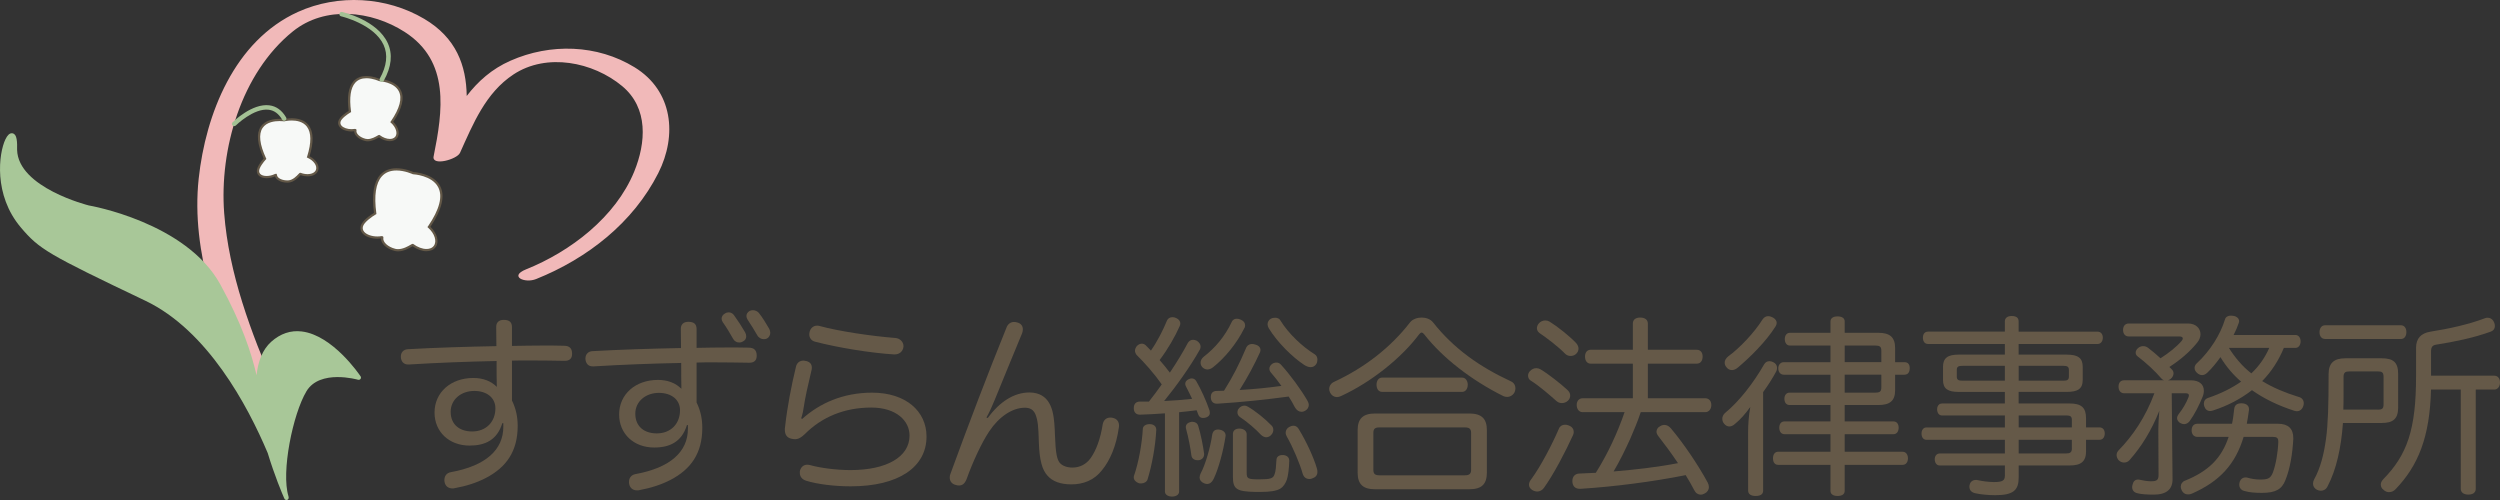
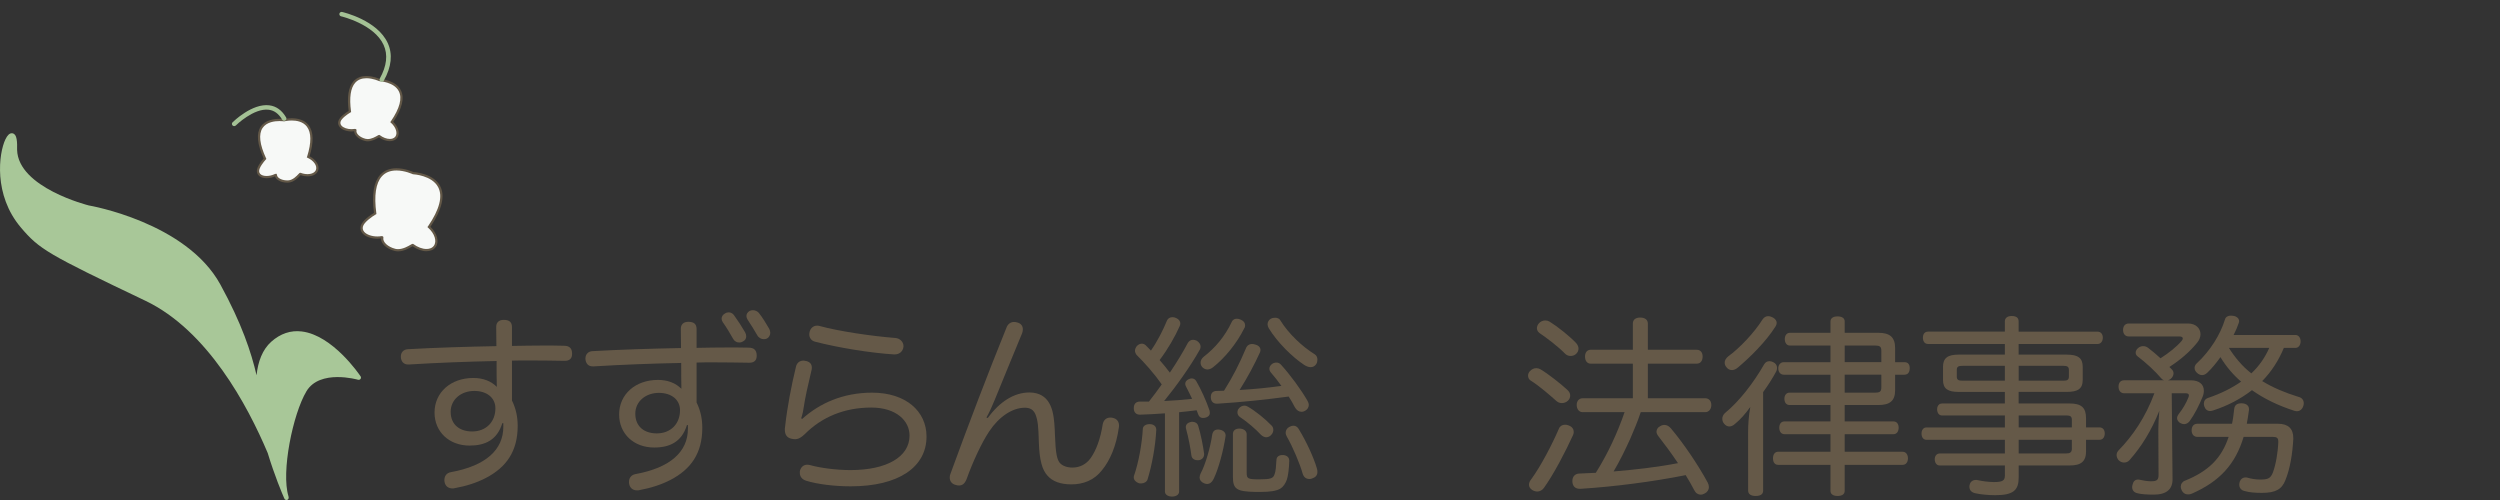
<svg xmlns="http://www.w3.org/2000/svg" version="1.1" id="レイヤー_1" x="0px" y="0px" width="637.776px" height="127.557px" viewBox="35.439 7.09 637.776 127.557" enable-background="new 35.439 7.09 637.776 127.557" xml:space="preserve">
  <rect x="35.439" y="7.09" width="637.776" height="127.557" fill="#333333" stroke="none" />
  <g>
    <g>
      <g>
        <path fill="#F7F9F7" d="M132.242,27.523c0,0,10.162,0.429,3.158,10.679l-0.017,0.017c1.368,1.219,1.884,2.895,1.148,3.889     c-0.797,1.066-2.741,0.917-4.373-0.302c-0.088-0.066-1.884,1.384-3.516,0.978c-1.631-0.406-2.736-1.5-2.549-2.461     c0.017-0.082-0.115-0.055-0.115-0.055c-1.989,0.335-4.285-0.555-3.96-2.121c0.241-1.208,2.681-2.609,2.681-2.609     C123.019,23.123,132.242,27.523,132.242,27.523z" />
        <path fill="#635847" d="M129.248,43.14c-0.236,0-0.461-0.028-0.681-0.083c-1.604-0.396-2.752-1.445-2.785-2.478     c-0.214,0.027-0.439,0.044-0.659,0.044c-1.291,0-2.45-0.434-3.027-1.126c-0.346-0.412-0.472-0.896-0.368-1.406     c0.236-1.148,2.06-2.34,2.658-2.703c-0.461-3.587-0.049-6.13,1.236-7.564c0.796-0.896,1.906-1.346,3.296-1.346     c1.626,0,3.092,0.626,3.395,0.758c0.527,0.033,4.081,0.346,5.378,2.862c1.011,1.95,0.362,4.669-1.929,8.075     c1.352,1.318,1.791,3.048,1.011,4.098c-0.406,0.538-1.071,0.835-1.884,0.835c-0.885,0-1.884-0.352-2.769-0.972     c-0.033,0.016-0.071,0.044-0.115,0.066C131.478,42.503,130.396,43.14,129.248,43.14z M126.018,39.976     c0.165,0,0.252,0.077,0.291,0.121l0.088,0.104l-0.017,0.17c-0.159,0.818,0.89,1.774,2.329,2.131     c0.17,0.044,0.352,0.066,0.538,0.066c0.983,0,1.978-0.583,2.456-0.857c0.248-0.148,0.335-0.197,0.451-0.197h0.099l0.083,0.06     c0.818,0.61,1.747,0.961,2.554,0.961c0.439,0,1.038-0.104,1.412-0.599c0.626-0.852,0.143-2.39-1.11-3.51l-0.208-0.187     l0.176-0.209c2.263-3.301,2.939-5.889,2.016-7.674c-1.22-2.362-4.905-2.554-4.944-2.554l-0.115-0.027     c-0.017-0.006-1.549-0.725-3.197-0.725c-1.214,0-2.176,0.384-2.856,1.148c-1.192,1.329-1.549,3.785-1.077,7.3l0.028,0.187     l-0.17,0.093c-0.643,0.374-2.356,1.533-2.543,2.422c-0.066,0.34,0.016,0.659,0.247,0.934c0.467,0.555,1.478,0.912,2.576,0.912     c0.274,0,0.544-0.022,0.808-0.066L126.018,39.976z" />
      </g>
      <g>
        <path fill="#F7F9F7" d="M140.838,51.264c0,0,13.029,0.555,4.048,13.7l-0.016,0.017c1.752,1.571,2.417,3.719,1.472,4.993     c-1.021,1.368-3.521,1.175-5.608-0.39c-0.115-0.083-2.423,1.78-4.516,1.258c-2.093-0.521-3.504-1.922-3.268-3.158     c0.022-0.104-0.148-0.072-0.148-0.072c-2.549,0.429-5.488-0.714-5.081-2.719c0.319-1.549,3.439-3.345,3.439-3.345     C129.006,45.629,140.838,51.264,140.838,51.264z" />
        <path fill="#635847" d="M136.993,71.215c-0.296,0-0.582-0.033-0.846-0.099c-2.071-0.517-3.537-1.874-3.516-3.191     c-0.302,0.044-0.615,0.06-0.928,0.06c-1.626,0-3.087-0.538-3.818-1.406c-0.423-0.505-0.582-1.109-0.45-1.741     c0.297-1.461,2.735-3.032,3.411-3.438c-0.599-4.604-0.071-7.861,1.565-9.69c1.005-1.126,2.406-1.697,4.164-1.697     c2.093,0,3.982,0.813,4.334,0.972c0.609,0.039,5.18,0.412,6.844,3.625c1.28,2.488,0.439,5.96-2.505,10.333     c1.742,1.67,2.318,3.867,1.33,5.196c-0.5,0.67-1.335,1.038-2.346,1.038c-1.137,0-2.423-0.461-3.549-1.269     c-0.044,0.027-0.109,0.066-0.197,0.115C139.822,70.413,138.443,71.215,136.993,71.215z M132.857,67.321     c0.165,0,0.258,0.071,0.308,0.132l0.088,0.099l-0.017,0.181c-0.209,1.093,1.159,2.362,3.054,2.834     c0.22,0.055,0.456,0.082,0.703,0.082c1.286,0,2.571-0.752,3.192-1.115c0.302-0.176,0.406-0.236,0.533-0.236h0.099l0.088,0.061     c1.061,0.796,2.274,1.247,3.329,1.247c0.582,0,1.379-0.137,1.873-0.802c0.846-1.137,0.226-3.12-1.434-4.608l-0.203-0.182     l0.17-0.203c2.922-4.273,3.79-7.619,2.593-9.942c-1.587-3.071-6.361-3.312-6.41-3.318l-0.11-0.027     c-0.021-0.005-2.005-0.939-4.136-0.939c-1.582,0-2.84,0.505-3.73,1.505c-1.543,1.725-2.01,4.895-1.401,9.421l0.022,0.187     l-0.165,0.094c-0.835,0.483-3.06,1.994-3.296,3.158c-0.099,0.467,0.017,0.89,0.33,1.269c0.61,0.725,1.934,1.197,3.367,1.197     c0.357,0,0.708-0.027,1.049-0.088L132.857,67.321z" />
      </g>
      <g>
        <path fill="#F7F9F7" d="M107.896,37.762c0,0,9.85-2.472,6.186,9.327l-0.006,0.017c1.67,0.78,2.664,2.235,2.252,3.395     c-0.451,1.252-2.357,1.659-4.279,0.956c-0.104-0.039-1.396,1.862-3.076,1.939c-1.681,0.071-3.06-0.659-3.164-1.637     c-0.011-0.082-0.132-0.016-0.132-0.016c-1.802,0.89-4.263,0.687-4.422-0.901c-0.121-1.23,1.796-3.263,1.796-3.263     C97.767,36.18,107.896,37.762,107.896,37.762z" />
        <path fill="#635847" d="M108.737,53.687c-1.555,0-2.84-0.67-3.153-1.599c-0.643,0.297-1.4,0.461-2.126,0.461     c-1.428,0-2.384-0.643-2.488-1.675c-0.121-1.17,1.274-2.829,1.736-3.345c-1.654-3.636-1.917-6.355-0.78-8.091     c1.165-1.769,3.504-2.032,4.801-2.032c0.571,0,1.005,0.049,1.153,0.066c0.22-0.05,1.006-0.209,1.994-0.209     c1.357,0,3.203,0.313,4.329,1.802c1.236,1.631,1.307,4.285,0.22,7.894c1.687,0.879,2.615,2.406,2.175,3.637     c-0.33,0.934-1.346,1.488-2.708,1.488c-0.571,0-1.187-0.104-1.78-0.302c-0.027,0.028-0.055,0.066-0.093,0.099     c-0.483,0.516-1.609,1.736-3.032,1.796C108.901,53.681,108.819,53.687,108.737,53.687z M105.759,51.435h0.258l0.077,0.296     c0.088,0.818,1.362,1.439,2.862,1.379c1.175-0.055,2.191-1.148,2.625-1.615c0.231-0.241,0.308-0.324,0.461-0.324l0.11,0.016     c0.577,0.214,1.181,0.324,1.736,0.324c1.088,0,1.917-0.423,2.159-1.104c0.357-1.011-0.543-2.318-2.104-3.043l-0.241-0.116     l0.099-0.247c1.099-3.532,1.077-6.092-0.066-7.597c-0.983-1.296-2.642-1.571-3.862-1.571c-1.06,0-1.895,0.203-1.906,0.209     l-0.06,0.016l-0.055-0.011c-0.005,0-0.467-0.071-1.126-0.071c-1.176,0-3.296,0.23-4.312,1.774     c-1.038,1.588-0.742,4.186,0.901,7.718l0.077,0.17l-0.132,0.137c-0.506,0.539-1.808,2.137-1.714,3.043     c0.109,1.082,1.488,1.165,1.911,1.165c0.698,0,1.439-0.176,2.088-0.495C105.573,51.473,105.661,51.435,105.759,51.435z" />
      </g>
-       <path fill="#F1B9B9" d="M197.329,24.255c-9.536-5.85-21.505-6.169-31.667-1.675c-4.757,2.098-8.295,5.262-11.157,8.992    c-0.121-7.756-2.653-14.831-10.849-19.676c-9.618-5.686-21.956-6.389-32.167-1.78c-16.298,7.36-23.593,26.174-25.361,42.521    c-2.049,18.945,5.268,38.001,12.694,55.161c0.934,2.165,7.563,0.1,6.751-1.779c-6.125-14.14-11.777-29.146-12.947-44.576    C91.4,45.2,96.959,25.765,110.132,15.115c8.223-6.646,20.066-5.317,28.542,0.121c11.634,7.477,9.717,20.176,7.388,31.739    c0,0-0.005,0.005-0.005,0.011l0,0c-0.511,2.565,5.971,0.786,6.734-0.906c3.351-7.41,6.52-15.304,13.645-20    c8.476-5.592,20.313-3.186,27.724,2.977c6.751,5.614,6.069,14.48,3.07,21.818c-4.735,11.563-16.183,20.352-27.619,24.944    c-4.384,1.758-0.341,3.637,2.593,2.461c13.167-5.29,24.773-14.402,31.168-27.031C208.254,41.608,207.101,30.254,197.329,24.255z" />
      <path fill="none" stroke="#82BA8D" stroke-width="1.153" stroke-linecap="round" stroke-linejoin="round" stroke-miterlimit="10" d="    M103.606,99.933" />
      <path fill="#A4C195" d="M132.834,27.974c-0.093,0-0.187-0.022-0.28-0.072c-0.28-0.148-0.384-0.494-0.231-0.774    c1.785-3.202,2.115-6.086,0.978-8.575c-2.433-5.323-10.761-7.284-10.843-7.3c-0.313-0.071-0.506-0.379-0.434-0.687    c0.071-0.308,0.384-0.494,0.698-0.423c0.362,0.083,8.97,2.098,11.64,7.938c1.296,2.834,0.961,6.064-1.011,9.596    C133.241,27.869,133.043,27.974,132.834,27.974z" />
      <path fill="#A4C195" d="M95.18,39.267c-0.148,0-0.296-0.055-0.407-0.165c-0.23-0.22-0.23-0.583-0.005-0.808    c0.203-0.203,5.015-4.9,9.388-4.334c1.774,0.225,3.213,1.269,4.279,3.098c0.159,0.274,0.066,0.621-0.214,0.774    c-0.28,0.159-0.637,0.066-0.796-0.208c-0.884-1.522-2.005-2.351-3.417-2.533c-3.807-0.494-8.366,3.961-8.41,4.01    C95.476,39.207,95.328,39.267,95.18,39.267z" />
      <path fill="#A8C798" d="M109.033,133.704c-1.917-6.195,1.121-20.994,4.576-26.783c3.411-5.725,13.068-2.988,13.161-2.956    c0.236,0.066,0.495-0.011,0.643-0.208c0.148-0.198,0.154-0.462,0.016-0.659c-0.285-0.429-7.103-10.481-14.99-11.448    c-2.846-0.352-5.471,0.539-7.811,2.626c-2.252,2.021-3.368,5.054-3.741,8.547c-1.335-5.801-3.774-13.194-9.234-23.158    c-8.701-15.875-33.337-20.127-33.54-20.16c-0.182-0.044-18.072-4.538-18.314-14.211c0-0.143,0-0.291,0-0.439    c0.083-2.741-0.461-3.29-0.637-3.466c-0.203-0.204-0.445-0.308-0.709-0.308c-0.599,0-1.131,0.505-1.631,1.549    c-1.708,3.571-3.092,14.194,3.933,22.489c4.719,5.564,6.795,6.784,31.777,18.698c15.826,7.559,26.059,26.663,31.206,38.858    c1.736,5.724,3.664,10.294,4.208,11.535C108.215,134.957,109.346,134.716,109.033,133.704z" />
    </g>
    <g>
      <path fill="#655948" d="M163.585,115.039c-1.307,4.296-4.378,5.724-8.344,5.724c-5.229,0-8.948-3.504-8.948-8.426    c0-5.175,4.169-8.822,9.904-8.822c2.461,0,4.521,0.791,5.982,2.274c-0.055-1.78-0.055-4.296-0.055-6.603    c-7.388,0.153-15.078,0.439-22.367,0.89c-0.05,0-0.154,0-0.204,0c-1.154,0-1.807-0.791-1.857-1.923c0-0.055,0-0.099,0-0.099    c0-1.033,0.654-1.824,1.808-1.879c7.092-0.396,14.93-0.637,22.571-0.78c0-1.725-0.049-3.449-0.049-4.933    c0-1.076,0.653-1.769,1.912-1.769c1.456,0,2.109,0.582,2.109,1.867c0,1.385,0,3.011,0,4.779c2.713-0.044,5.377-0.099,7.943-0.099    c1.807,0,3.62,0,5.328,0.055c1.357,0,2.06,0.638,2.06,1.967c0,0.055,0,0.099,0,0.153c0,1.176-0.703,1.726-1.857,1.726    c-2.966-0.056-6.086-0.1-9.354-0.1c-1.352,0-2.713,0-4.12,0.044c0,3.308,0,6.801,0,10.195c1.005,2.021,1.456,4.142,1.456,6.449    c0,6.404-2.812,10.547-8.141,13.304c-2.263,1.187-4.977,2.065-7.992,2.604c-0.154,0.055-0.303,0.055-0.506,0.055    c-1.005,0-1.807-0.538-2.01-1.626c-0.049-0.198-0.049-0.396-0.049-0.538c0-1.033,0.604-1.78,1.609-1.978    c8.998-1.615,13.425-5.757,13.425-11.568v-0.935h-0.252V115.039z M156.444,106.821c-3.417,0-6.037,2.22-6.037,5.317    c0,3.296,2.318,5.021,5.482,5.021c3.521,0,5.933-2.405,5.933-5.91C161.822,108.59,159.663,106.821,156.444,106.821z" />
      <path fill="#655948" d="M210.682,115.533c-1.312,4.285-4.378,5.724-8.349,5.724c-5.224,0-8.948-3.504-8.948-8.426    c0-5.175,4.175-8.822,9.904-8.822c2.467,0,4.526,0.791,5.982,2.274c-0.05-1.78-0.05-4.296-0.05-6.603    c-7.388,0.143-15.078,0.439-22.368,0.879c-0.049,0-0.154,0-0.203,0c-1.154,0-1.807-0.78-1.862-1.923c0-0.044,0-0.088,0-0.088    c0-1.032,0.654-1.823,1.813-1.879c7.086-0.396,14.93-0.637,22.571-0.791c0-1.714-0.049-3.438-0.049-4.921    c0-1.077,0.653-1.77,1.906-1.77c1.461,0,2.114,0.583,2.114,1.868c0,1.384,0,3.01,0,4.778c2.714-0.055,5.378-0.099,7.943-0.099    c1.807,0,3.62,0,5.328,0.044c1.357,0,2.06,0.648,2.06,1.978c0,0.055,0,0.099,0,0.154c0,1.175-0.703,1.714-1.862,1.714    c-2.96-0.044-6.081-0.1-9.349-0.1c-1.356,0-2.714,0-4.12,0.056c0,3.296,0,6.8,0,10.194c1.006,2.021,1.456,4.143,1.456,6.46    c0,6.395-2.812,10.536-8.141,13.294c-2.264,1.175-4.977,2.065-7.993,2.614c-0.154,0.044-0.302,0.044-0.505,0.044    c-1.005,0-1.807-0.538-2.01-1.626c-0.049-0.197-0.049-0.396-0.049-0.538c0-1.033,0.604-1.769,1.609-1.978    c8.998-1.626,13.419-5.757,13.419-11.568v-0.945H210.682L210.682,115.533z M203.542,107.315c-3.417,0-6.031,2.209-6.031,5.317    c0,3.296,2.312,5.021,5.482,5.021c3.516,0,5.927-2.406,5.927-5.911C208.919,109.085,206.76,107.315,203.542,107.315z     M225.81,92.88c0,0.539-0.247,1.033-0.851,1.329c-0.252,0.144-0.555,0.253-0.906,0.253c-0.604,0-1.203-0.253-1.56-0.89    c-0.802-1.429-1.708-2.955-2.664-4.284c-0.198-0.308-0.302-0.594-0.302-0.891c0-0.538,0.302-1.032,0.857-1.329    c0.302-0.197,0.653-0.297,0.956-0.297c0.5,0,1.005,0.242,1.356,0.736c1.005,1.385,2.011,2.955,2.812,4.329    C225.706,92.188,225.81,92.54,225.81,92.88z M231.946,91.99c0,0.638-0.352,1.187-0.856,1.472c-0.253,0.11-0.5,0.154-0.802,0.154    c-0.604,0-1.258-0.297-1.659-0.988c-0.659-1.176-1.609-2.703-2.467-3.988c-0.197-0.297-0.302-0.638-0.302-0.934    c0-0.539,0.302-0.979,0.808-1.286c0.252-0.143,0.555-0.197,0.856-0.197c0.55,0,1.104,0.253,1.505,0.692    c0.956,1.187,1.862,2.713,2.664,4.086C231.842,91.352,231.946,91.649,231.946,91.99z" />
      <path fill="#655948" d="M240.087,113.963c4.373-3.944,10.354-6.702,17.841-6.702c8.597,0,13.876,4.735,13.876,11.184    c0,7.834-7.136,12.712-19.353,12.712c-4.169,0-8.547-0.55-11.359-1.429c-0.956-0.297-1.609-0.988-1.609-2.021    c0-0.197,0-0.396,0.049-0.593c0.303-0.989,1.006-1.473,1.857-1.473c0.252,0,0.456,0.044,0.703,0.099    c2.615,0.736,6.74,1.274,10.305,1.274c9.25,0,15.078-3.351,15.078-8.811c0-3.746-3.367-7.141-9.75-7.141    c-6.938,0-12.667,2.461-16.94,6.745c-0.901,0.879-1.659,1.329-2.565,1.329c-0.247,0-0.5-0.055-0.752-0.099    c-1.154-0.197-1.807-0.934-1.807-2.362c0-0.153,0-0.396,0.049-0.593c0.555-5.131,1.609-10.547,2.763-15.326    c0.203-1.032,0.906-1.67,1.911-1.67c0.148,0,0.302,0,0.451,0.056c1.055,0.143,1.708,0.735,1.708,1.67c0,0.197,0,0.396-0.05,0.593    c-0.906,3.735-1.758,7.68-1.961,9.262c-0.148,1.131-0.352,2.065-0.703,3.142L240.087,113.963z M263.911,93.319    c1.109,0.1,2.01,0.989,2.01,2.021c0,0.099,0,0.143,0,0.242c-0.148,1.187-1.055,1.922-2.258,1.922c-0.055,0-0.154,0-0.203,0    c-6.185-0.396-14.43-1.769-20.11-3.252c-0.956-0.241-1.456-1.032-1.456-1.867c0-0.242,0.05-0.439,0.099-0.692    c0.253-0.934,1.006-1.526,1.857-1.526c0.204,0,0.352,0,0.555,0.055C249.634,91.649,257.78,92.825,263.911,93.319z" />
      <path fill="#655948" d="M287.437,113.72c3.065-4.196,6.734-6.504,10.607-6.504c2.614,0,4.169,1.176,5.026,2.659    c0.901,1.57,1.357,3.395,1.505,8.316c0.153,4.438,0.505,6.021,1.159,6.899c0.703,0.89,2.005,1.285,3.312,1.285    c1.813,0,3.521-0.835,4.63-2.417c1.406-1.967,2.511-4.977,3.065-8.569c0.203-1.132,0.906-1.769,1.961-1.769    c0.148,0,0.352,0,0.5,0.044c1.109,0.197,1.714,0.934,1.714,2.021c0,0.143,0,0.341-0.055,0.494    c-0.648,4.625-2.208,8.316-4.269,10.832c-2.016,2.615-4.828,3.647-7.844,3.647c-2.714,0-4.823-0.735-6.131-2.273    c-1.258-1.429-2.016-3.691-2.164-8.613c-0.099-3.79-0.252-5.472-0.852-6.943c-0.456-1.088-1.208-1.725-2.719-1.725    c-3.164,0-6.586,2.263-9.097,6.053c-1.911,2.856-4.175,7.734-5.784,12.217c-0.45,1.088-1.055,1.571-1.911,1.571    c-0.248,0-0.55-0.044-0.852-0.143c-0.956-0.242-1.511-0.935-1.511-1.879c0-0.341,0.049-0.682,0.203-1.021    c4.472-12.271,9.602-25.719,14.276-37.243c0.352-0.934,1.055-1.429,1.912-1.429c0.302,0,0.599,0.044,0.9,0.144    c0.906,0.252,1.357,0.89,1.357,1.725c0,0.297-0.049,0.691-0.198,1.032c-2.461,6.01-4.828,11.624-6.987,16.996    c-0.653,1.57-1.406,3.296-2.109,4.482L287.437,113.72z" />
      <path fill="#655948" d="M332.618,112.534c-2.109,0.143-4.219,0.297-6.278,0.341c-0.05,0-0.099,0-0.099,0    c-0.907,0-1.56-0.538-1.56-1.626c0-1.077,0.5-1.67,1.505-1.714c0.753,0,1.561,0,2.362,0c1.159-1.439,2.214-2.911,3.269-4.384    c-1.857-2.658-4.373-5.515-6.433-7.536c-0.253-0.352-0.401-0.692-0.401-1.044c0-0.439,0.198-0.835,0.5-1.23    c0.401-0.396,0.857-0.582,1.258-0.582c0.352,0,0.703,0.143,1.006,0.439c0.4,0.439,0.856,0.89,1.307,1.329    c1.708-2.461,3.115-5.263,4.125-7.734c0.247-0.494,0.752-0.791,1.356-0.791c0.297,0,0.604,0.056,0.901,0.198    c0.703,0.297,1.11,0.791,1.11,1.428c0,0.198-0.055,0.451-0.154,0.648c-1.203,2.703-2.966,5.812-5.125,8.668    c0.901,1.033,1.808,2.12,2.615,3.208c1.758-2.614,3.367-5.273,4.57-7.548c0.302-0.538,0.808-0.835,1.357-0.835    c0.302,0,0.604,0.1,0.956,0.253c0.604,0.396,0.956,0.934,0.956,1.473c0,0.296-0.049,0.549-0.198,0.791    c-2.417,4.328-6.186,9.558-9.102,13.106c2.417-0.1,4.779-0.297,7.141-0.55c-0.555-1.131-1.055-2.208-1.561-3.152    c-0.148-0.242-0.197-0.495-0.197-0.682c0-0.549,0.352-0.944,0.9-1.187c0.253-0.143,0.506-0.197,0.753-0.197    c0.456,0,0.857,0.197,1.159,0.691c1.153,1.967,2.51,4.922,3.367,7.438c0.049,0.242,0.099,0.439,0.099,0.682    c0,0.549-0.302,0.89-0.9,1.143c-0.303,0.099-0.604,0.143-0.857,0.143c-0.604,0-1.005-0.297-1.258-1.032    c-0.099-0.297-0.247-0.638-0.346-0.935c-1.511,0.198-2.967,0.341-4.477,0.495v20.247c0,0.78-0.752,1.274-1.813,1.274    c-1.005,0-1.807-0.494-1.807-1.274v-19.962H332.618L332.618,112.534z M330.41,116.719c0,0.056,0,0.056,0,0.1    c-0.204,4.142-1.104,8.964-2.214,12.557c-0.198,0.648-0.901,1.044-1.659,1.044c-0.148,0-0.352,0-0.555-0.055    c-0.703-0.242-1.308-0.791-1.308-1.483c0-0.143,0-0.286,0.05-0.385c1.208-3.449,2.065-8.327,2.263-12.029    c0.055-0.78,0.857-1.176,1.714-1.176c0.049,0,0.099,0,0.148,0C329.756,115.346,330.41,115.83,330.41,116.719z M339.66,114.698    c0.654,0,1.252,0.352,1.456,1.033c0.604,1.934,1.258,5.131,1.505,7.097c0,0.055,0,0.099,0,0.143c0,0.847-0.599,1.439-1.406,1.527    c-0.099,0-0.198,0-0.247,0c-0.808,0-1.511-0.385-1.609-1.329c-0.204-1.714-0.753-4.581-1.308-6.548    c-0.05-0.197-0.099-0.396-0.099-0.538c0-0.692,0.45-1.143,1.203-1.329C339.358,114.698,339.511,114.698,339.66,114.698z     M348.103,118.148c0,0.055,0,0.099,0,0.143c-0.549,3.746-1.807,8.383-3.016,10.898c-0.5,1.032-1.104,1.373-1.708,1.373    c-0.302,0-0.555-0.099-0.802-0.197c-0.703-0.297-1.109-0.835-1.109-1.473c0-0.297,0.104-0.648,0.252-0.988    c1.258-2.318,2.516-6.746,2.966-9.898c0.148-0.891,0.653-1.341,1.456-1.341c0.154,0,0.352,0,0.505,0.055    C347.553,116.874,348.103,117.456,348.103,118.148z M353.08,90.067c0,0.253-0.044,0.539-0.248,0.835    c-1.912,3.846-4.927,7.493-7.894,9.854c-0.505,0.396-1.01,0.594-1.461,0.594c-0.549,0-1.005-0.253-1.357-0.638    c-0.247-0.296-0.401-0.691-0.401-1.087c0-0.539,0.252-1.077,0.807-1.527c2.912-2.264,5.378-5.119,7.186-8.965    c0.252-0.538,0.758-0.736,1.258-0.736c0.352,0,0.752,0.1,1.109,0.297C352.728,88.98,353.08,89.474,353.08,90.067z     M346.042,110.073c-0.049,0-0.099,0-0.148,0c-0.906,0-1.51-0.494-1.56-1.582c0-0.044,0-0.099,0-0.143    c0-0.988,0.555-1.527,1.505-1.527c0.659,0,1.258-0.055,1.862-0.055c2.214-3.537,3.873-6.745,5.531-10.679    c0.302-0.846,0.857-1.241,1.659-1.241c0.253,0,0.5,0.055,0.808,0.153c0.9,0.242,1.302,0.78,1.302,1.385    c0,0.143-0.05,0.341-0.099,0.538c-1.505,3.296-3.214,6.449-5.225,9.657c3.571-0.209,7.136-0.55,10.662-1.044    c-0.911-1.274-1.812-2.417-2.669-3.395c-0.253-0.297-0.401-0.638-0.401-0.989c0-0.439,0.253-0.879,0.697-1.23    c0.362-0.241,0.759-0.34,1.11-0.34c0.45,0,0.856,0.197,1.153,0.538c2.417,2.658,5.186,6.449,6.789,9.261    c0.198,0.341,0.308,0.692,0.308,0.989c0,0.582-0.308,1.132-0.812,1.428c-0.352,0.242-0.703,0.341-1.055,0.341    c-0.648,0-1.253-0.396-1.703-1.176c-0.406-0.846-0.967-1.779-1.561-2.713C357.958,109.085,352.327,109.677,346.042,110.073z     M349.965,117.807c0-0.846,0.604-1.384,1.659-1.384s1.856,0.593,1.856,1.428v9.854c0,1.527,0.303,1.67,3.269,1.67    c2.818,0,3.472-0.241,3.823-1.23c0.352-0.879,0.396-2.065,0.506-3.79c0.043-0.692,0.604-1.176,1.505-1.176    c0.055,0,0.153,0,0.253,0c1.055,0.088,1.505,0.736,1.505,1.429c0,0.044,0,0.044,0,0.088c-0.044,1.934-0.297,3.801-0.604,4.734    c-0.352,0.989-0.9,1.868-1.758,2.362c-1,0.55-2.56,0.791-4.922,0.791c-0.456,0-0.906,0-1.406,0c-4.68-0.099-5.68-0.692-5.68-3.79    v-10.986H349.965L349.965,117.807z M359.764,115.589c0.357,0.296,0.511,0.735,0.511,1.187c0,0.384-0.153,0.835-0.461,1.175    c-0.346,0.451-0.852,0.692-1.357,0.692c-0.4,0-0.851-0.198-1.301-0.593c-1.308-1.429-3.472-3.296-5.329-4.526    c-0.456-0.297-0.703-0.736-0.703-1.23c0-0.352,0.099-0.692,0.352-0.989c0.396-0.494,0.901-0.736,1.456-0.736    c0.302,0,0.555,0.1,0.802,0.242C355.595,111.842,358.205,113.963,359.764,115.589z M360.714,88.145    c0.561,0,1.109,0.197,1.362,0.691c2.065,3.352,5.537,6.646,8.8,8.668c0.451,0.297,0.648,0.791,0.648,1.33    c0,0.396-0.099,0.846-0.297,1.131c-0.352,0.55-0.856,0.791-1.461,0.791c-0.45,0-1-0.197-1.56-0.538    c-3.011-1.967-6.933-5.812-9.097-9.404c-0.198-0.352-0.303-0.691-0.303-0.988c0-0.594,0.303-1.088,0.759-1.385    C359.918,88.244,360.319,88.145,360.714,88.145z M365.395,115.687c0.604,0,1.109,0.352,1.406,0.934    c1.911,3.109,3.769,7.196,4.526,9.756c0.153,0.396,0.197,0.791,0.197,1.088c0,0.879-0.494,1.373-1.208,1.626    c-0.242,0.143-0.594,0.197-0.847,0.197c-0.758,0-1.417-0.396-1.713-1.384c-0.703-2.517-2.561-6.899-4.021-9.404    c-0.209-0.352-0.308-0.692-0.308-1.044c0-0.582,0.352-1.176,0.956-1.472C364.791,115.786,365.098,115.687,365.395,115.687z" />
-       <path fill="#655948" d="M398.123,88.101c1.099,0,2.208,0.396,2.856,1.175c5.383,6.855,12.118,11.48,19.862,15.073    c0.803,0.352,1.198,1.044,1.198,1.78c0,0.296-0.044,0.637-0.198,0.988c-0.352,0.736-1.109,1.23-1.911,1.23    c-0.297,0-0.648-0.055-0.956-0.198c-8.141-4.042-15.578-9.811-20.203-15.765c-0.253-0.297-0.451-0.45-0.659-0.45    c-0.198,0-0.396,0.153-0.604,0.396c-4.516,6.064-12.261,12.271-20.006,15.819c-0.297,0.144-0.648,0.242-0.956,0.242    c-0.747,0-1.406-0.396-1.802-1.187c-0.153-0.297-0.209-0.582-0.209-0.879c0-0.736,0.451-1.483,1.253-1.824    c7.845-3.646,14.479-8.821,19.413-15.227C395.859,88.497,397.013,88.101,398.123,88.101z M410.285,112.578    c3.064,0,4.471,1.285,4.471,4.241v10.843c0,2.999-1.406,4.241-4.471,4.241h-24.038c-3.054,0-4.46-1.242-4.46-4.241v-10.843    c0-2.956,1.406-4.241,4.46-4.241H410.285z M409.13,128.344c1.055,0,1.604-0.297,1.604-1.374v-9.459    c0-1.087-0.55-1.384-1.604-1.384h-21.774c-1.055,0-1.56,0.297-1.56,1.384v9.459c0,1.077,0.505,1.374,1.56,1.374H409.13z     M408.427,103.416c0.901,0,1.45,0.846,1.45,1.823c0,1.033-0.549,1.824-1.45,1.824h-20.368c-0.956,0-1.45-0.791-1.45-1.824    c0-0.988,0.494-1.823,1.45-1.823H408.427z" />
      <path fill="#655948" d="M435.255,106.524c0.561,0.495,0.758,0.989,0.758,1.473c0,0.494-0.197,0.934-0.549,1.285    c-0.396,0.396-0.956,0.638-1.561,0.638c-0.505,0-0.955-0.144-1.351-0.483c-1.67-1.483-4.482-3.944-6.636-5.273    c-0.406-0.253-0.659-0.747-0.659-1.241c0-0.385,0.153-0.78,0.45-1.121c0.451-0.494,1.011-0.791,1.659-0.791    c0.352,0,0.703,0.099,1.065,0.297C430.433,102.482,433.597,104.998,435.255,106.524z M436.915,117.259    c0,0.252-0.044,0.494-0.143,0.747c-1.912,4.229-5.032,10.194-7.493,13.59c-0.45,0.593-1.055,0.89-1.658,0.89    c-0.451,0-0.912-0.154-1.308-0.396c-0.505-0.352-0.813-0.791-0.813-1.329c0-0.495,0.209-0.989,0.66-1.527    c2.361-3.252,5.229-8.723,6.986-12.81c0.253-0.638,0.857-0.989,1.561-0.989c0.308,0,0.604,0.055,0.955,0.198    C436.563,115.984,436.915,116.621,436.915,117.259z M437.475,94.55c0.45,0.494,0.659,0.989,0.659,1.483s-0.209,0.934-0.561,1.285    c-0.352,0.385-0.9,0.582-1.461,0.582c-0.494,0-1.044-0.197-1.406-0.582c-1.659-1.725-4.57-3.944-6.537-5.273    c-0.396-0.296-0.648-0.747-0.648-1.23c0-0.396,0.154-0.846,0.506-1.241c0.396-0.483,1.055-0.736,1.658-0.736    c0.352,0,0.703,0.1,1.055,0.297C432.75,90.364,435.772,92.781,437.475,94.55z M470.455,108.689c0.957,0,1.561,0.691,1.561,1.725    c0,1.032-0.615,1.823-1.561,1.823h-16.445c-0.747,2.264-1.703,4.526-2.659,6.746c-1.308,2.856-2.658,5.669-4.273,8.382    c5.482-0.45,11.063-1.087,16.436-2.12c-1.659-2.461-3.472-4.933-5.021-6.899c-0.309-0.396-0.462-0.791-0.462-1.131    c0-0.539,0.308-1.088,0.912-1.385c0.352-0.241,0.747-0.341,1.099-0.341c0.604,0,1.153,0.297,1.658,0.879    c3.219,3.802,7.043,9.459,9.404,13.854c0.198,0.385,0.297,0.78,0.297,1.132c0,0.682-0.396,1.274-1.055,1.615    c-0.352,0.208-0.691,0.308-1.055,0.308c-0.648,0-1.252-0.352-1.658-1.187c-0.605-1.187-1.352-2.461-2.154-3.79    c-8.656,1.725-18.357,2.955-26.85,3.493c-0.044,0-0.099,0-0.154,0c-1.055,0-1.801-0.538-1.9-1.769c0-0.099,0-0.154,0-0.253    c0-1.176,0.747-1.823,1.703-1.867c1.406-0.044,2.867-0.154,4.273-0.198c3.065-4.878,5.482-10.107,7.339-15.469h-10.7    c-0.912,0-1.517-0.791-1.517-1.823c0-1.033,0.604-1.725,1.517-1.725h12.81v-8.822h-10.755c-0.901,0-1.451-0.736-1.451-1.823    c0-1.033,0.55-1.726,1.451-1.726h10.755v-6.69c0-0.988,0.703-1.526,1.868-1.526c1.197,0,1.955,0.538,1.955,1.526v6.69h12.469    c0.956,0,1.506,0.692,1.506,1.726c0,1.087-0.55,1.823-1.506,1.823h-12.469v8.822h14.623l0,0H470.455z" />
      <path fill="#655948" d="M481.398,117.412c0-1.967,0.153-4.284,0.56-6.504c-1.263,1.769-2.571,3.252-3.978,4.384    c-0.449,0.396-0.9,0.593-1.405,0.593c-0.396,0-0.856-0.197-1.253-0.647c-0.352-0.385-0.505-0.835-0.505-1.33    c0-0.538,0.253-1.032,0.659-1.428c3.669-2.999,7.283-7.68,9.997-12.414c0.352-0.594,0.802-0.835,1.406-0.835    c0.308,0,0.659,0.099,1.011,0.296c0.604,0.297,0.9,0.835,0.9,1.429c0,0.297-0.098,0.692-0.296,1.032    c-0.912,1.682-2.011,3.406-3.263,5.131v25.169c0,0.935-0.758,1.329-1.912,1.329c-1.153,0-1.912-0.439-1.912-1.384L481.398,117.412    L481.398,117.412z M488.693,89.474c0,0.253-0.1,0.593-0.297,0.89c-2.418,3.889-6.637,7.987-9.559,10.448    c-0.549,0.494-1.109,0.691-1.56,0.691c-0.55,0-1.055-0.252-1.362-0.691c-0.341-0.352-0.494-0.791-0.494-1.187    c0-0.594,0.307-1.132,0.912-1.626c2.855-2.065,6.58-5.955,8.744-9.404c0.396-0.594,0.9-0.846,1.45-0.846    c0.407,0,0.856,0.153,1.208,0.352C488.341,88.441,488.693,88.936,488.693,89.474z M514.63,91.99c2.922,0,4.273,1.132,4.273,3.889    v3.604h2.362c0.967,0,1.362,0.594,1.362,1.527c0,0.978-0.396,1.67-1.362,1.67h-2.362v3.944c0,2.757-1.352,3.79-4.273,3.79h-8.592    v4.186h12.459c0.857,0,1.307,0.692,1.307,1.582c0,0.934-0.449,1.67-1.307,1.67h-12.459v4.482h14.777    c0.856,0,1.361,0.736,1.361,1.67c0,0.988-0.505,1.67-1.361,1.67h-14.777v6.657c0,0.835-0.702,1.285-1.812,1.285    c-1.098,0-1.812-0.45-1.812-1.285v-6.657h-13.369c-0.847,0-1.297-0.682-1.297-1.67c0-0.934,0.45-1.67,1.297-1.67h13.369v-4.482    h-11.755c-0.856,0-1.308-0.736-1.308-1.67c0-0.89,0.451-1.582,1.308-1.582h11.755v-4.186h-10.447    c-0.857,0-1.308-0.692-1.308-1.582c0-0.879,0.45-1.571,1.308-1.571h10.447v-4.581h-11.908c-0.912,0-1.406-0.736-1.406-1.626    c0-0.835,0.505-1.571,1.406-1.571h11.908v-4.24h-10.349c-0.856,0-1.308-0.736-1.308-1.67c0-0.846,0.451-1.582,1.308-1.582h10.349    v-2.9c0-0.846,0.715-1.285,1.812-1.285c1.11,0,1.812,0.439,1.812,1.285v2.9H514.63L514.63,91.99z M506.039,99.482h9.35v-2.911    c0-1.088-0.45-1.329-1.56-1.329h-7.79V99.482L506.039,99.482z M513.829,107.26c1.109,0,1.56-0.241,1.56-1.329v-3.252h-9.35v4.581    H513.829L513.829,107.26z" />
      <path fill="#655948" d="M567.617,122.135c0,2.659-1.209,3.703-4.23,3.703h-12.963v3.054c0,3.252-1.308,4.526-6.031,4.526    c-1.714,0-3.725-0.197-5.031-0.494c-0.912-0.198-1.506-0.736-1.506-1.67c0-0.099,0-0.242,0.044-0.396    c0.153-0.89,0.813-1.329,1.615-1.329c0.153,0,0.296,0,0.45,0.044c1.109,0.252,2.758,0.494,4.12,0.494    c2.164,0,2.823-0.341,2.823-1.67v-2.56h-16.645c-0.801,0-1.252-0.747-1.252-1.582c0-0.791,0.451-1.473,1.252-1.473h16.645v-3.493    h-20.017c-0.802,0-1.253-0.692-1.253-1.582c0-0.879,0.451-1.571,1.253-1.571h20.017v-3.054h-16.039    c-0.813,0-1.253-0.736-1.253-1.582c0-0.791,0.439-1.473,1.253-1.473h16.028v-2.955h-11.811c-2.714,0-3.966-0.791-3.966-3.054    v-3.352c0-2.273,1.252-3.108,3.966-3.108h11.811v-2.714h-19.6c-0.856,0-1.308-0.692-1.308-1.615c0-0.89,0.451-1.538,1.308-1.538    h19.6V89.09c0-0.89,0.659-1.384,1.757-1.384c1.209,0,1.758,0.494,1.758,1.384v2.604h20.116c0.856,0,1.362,0.648,1.362,1.538    c0,0.923-0.506,1.615-1.362,1.615h-20.116v2.714h12.327c2.757,0,4.021,0.835,4.021,3.098v3.351c0,2.274-1.264,3.055-4.021,3.055    h-12.327v2.955h12.975c3.021,0,4.219,1.032,4.219,3.746v2.362h3.473c0.812,0,1.307,0.648,1.307,1.527    c0,0.944-0.494,1.626-1.307,1.626h-3.473v2.855H567.617L567.617,122.135z M536.086,100.417c-1,0-1.45,0.197-1.45,1.032v1.725    c0,0.835,0.45,1.033,1.45,1.033h10.811v-3.79H536.086L536.086,100.417z M561.827,104.207c0.956,0,1.406-0.198,1.406-1.033v-1.725    c0-0.835-0.45-1.032-1.406-1.032h-11.403v3.79H561.827L561.827,104.207z M563.992,114.204c0-0.934-0.451-1.132-1.462-1.132    h-12.106v3.055h13.568V114.204L563.992,114.204z M550.423,119.28v3.493h12.106c1.011,0,1.462-0.297,1.462-1.23v-2.263H550.423    L550.423,119.28L550.423,119.28L550.423,119.28z" />
      <path fill="#655948" d="M589.677,129.376c0,2.516-1.517,3.9-4.823,3.9c-1.56,0-3.164-0.1-4.131-0.352    c-0.856-0.198-1.352-0.736-1.352-1.571c0-0.197,0.056-0.396,0.099-0.593c0.198-0.879,0.648-1.33,1.406-1.33    c0.154,0,0.309,0,0.451,0.056c0.802,0.187,1.967,0.384,2.867,0.384c1.505,0,1.912-0.34,1.912-1.626l-0.056-11.524    c0-1.373,0.099-3.098,0.253-4.822c-2.011,5.021-4.516,9.107-7.636,12.611c-0.352,0.396-0.856,0.583-1.362,0.583    c-0.45,0-0.955-0.188-1.362-0.583c-0.341-0.396-0.538-0.846-0.538-1.329c0-0.396,0.143-0.791,0.494-1.187    c3.67-3.746,6.889-8.514,9.152-14.578h-7.746c-0.857,0-1.406-0.692-1.406-1.682c0-1.032,0.549-1.625,1.406-1.625h10.207    c-0.254-0.088-0.506-0.242-0.703-0.483c-1.561-1.824-3.77-3.9-6.032-5.614c-0.352-0.253-0.505-0.594-0.505-0.989    c0-0.352,0.209-0.791,0.604-1.131c0.406-0.352,0.857-0.495,1.308-0.495s0.856,0.144,1.208,0.396c1.1,0.835,2.209,1.77,3.22,2.703    c2.263-1.473,4.064-2.9,5.427-4.482c0.154-0.198,0.253-0.396,0.253-0.593c0-0.286-0.308-0.495-0.856-0.495h-12.92    c-0.901,0-1.461-0.637-1.461-1.67c0-0.988,0.56-1.626,1.406-1.626h15.237c1.856,0,3.108,1.187,3.108,2.714    c0,0.681-0.241,1.428-0.846,2.164c-1.867,2.318-4.273,4.384-7.097,6.207c0.209,0.198,0.407,0.396,0.604,0.594    c0.308,0.297,0.461,0.637,0.461,1.032c0,0.539-0.307,1.088-0.758,1.429c-0.209,0.143-0.406,0.297-0.659,0.352h5.889    c2.011,0,3.263,0.978,3.263,2.647c0,0.494-0.099,1.044-0.352,1.626c-0.857,2.12-2.01,4.384-3.263,6.119    c-0.407,0.538-0.912,0.78-1.406,0.78c-0.407,0-0.759-0.143-1.11-0.341c-0.449-0.352-0.703-0.736-0.703-1.187    c0-0.341,0.154-0.681,0.407-1.032c0.999-1.23,1.956-2.856,2.505-4.285c0.055-0.197,0.109-0.352,0.109-0.494    c0-0.341-0.252-0.538-0.856-0.538h-3.526L589.677,129.376z M596.005,118.544c-0.901,0-1.462-0.692-1.462-1.67    c0-1.033,0.561-1.681,1.462-1.681h8.844c0.264-1.176,0.406-2.461,0.56-3.791c0.099-0.934,0.703-1.428,1.802-1.428    c0.055,0,0.1,0,0.154,0c1.109,0.044,1.812,0.593,1.812,1.472c0,0.1,0,0.154,0,0.198c-0.154,1.241-0.352,2.417-0.561,3.549h7.943    c2.614,0,3.922,1.23,3.922,3.647c0,0.043,0,0.143,0,0.241c-0.197,3.691-0.803,7.536-2.011,10.492    c-0.9,2.317-2.46,3.251-5.976,3.251c-1.66,0-3.164-0.088-4.482-0.482c-0.703-0.154-1.309-0.692-1.309-1.582    c0-0.154,0-0.341,0.056-0.539c0.198-0.89,0.856-1.329,1.517-1.329c0.143,0,0.296,0,0.439,0.044    c1.01,0.297,2.219,0.494,3.273,0.494c2.065,0,2.658-0.296,3.263-1.725c0.759-2.021,1.308-5.119,1.406-7.833    c0-0.044,0-0.099,0-0.143c0-0.935-0.396-1.187-1.45-1.187h-7.394c-2.109,6.998-6.13,11.382-13.216,14.479    c-0.352,0.153-0.648,0.198-0.957,0.198c-0.703,0-1.307-0.341-1.658-1.132c-0.154-0.297-0.209-0.582-0.209-0.835    c0-0.692,0.406-1.285,1.055-1.527c5.988-2.417,9.35-5.713,11.162-11.184H596.005L596.005,118.544L596.005,118.544L596.005,118.544    z M618.076,95.835c-1.307,3.153-3.119,6.01-5.525,8.471c2.713,1.67,5.778,2.955,9.294,4.043c0.856,0.197,1.308,0.835,1.308,1.626    c0,0.197-0.045,0.396-0.1,0.637c-0.252,0.835-0.856,1.385-1.658,1.385c-0.198,0-0.406-0.055-0.604-0.099    c-4.021-1.286-7.745-3.065-10.854-5.273c-2.922,2.263-6.24,3.987-9.909,5.174c-0.297,0.1-0.55,0.144-0.747,0.144    c-0.758,0-1.264-0.439-1.516-1.23c-0.045-0.198-0.1-0.439-0.1-0.638c0-0.692,0.352-1.241,1.109-1.483    c3.164-1.076,5.977-2.46,8.394-4.142c-2.109-1.812-3.866-3.933-5.272-6.251c-1.055,1.483-2.176,2.856-3.33,3.944    c-0.449,0.439-0.9,0.637-1.351,0.637s-0.901-0.197-1.308-0.593c-0.396-0.341-0.604-0.78-0.604-1.23    c0-0.396,0.153-0.791,0.505-1.132c3.516-3.252,6.087-7.438,7.239-11.228c0.198-0.692,0.803-0.989,1.506-0.989    c0.307,0,0.561,0.056,0.856,0.1c0.802,0.197,1.253,0.735,1.253,1.329c0,0.153-0.045,0.297-0.1,0.45    c-0.307,0.934-0.746,1.967-1.307,3.055h15.787c0.758,0,1.307,0.691,1.307,1.625c0,0.979-0.549,1.67-1.307,1.67H618.076    L618.076,95.835L618.076,95.835z M604.046,95.835c1.516,2.406,3.428,4.725,5.734,6.504c1.956-1.823,3.527-4.098,4.57-6.504    H604.046z" />
-       <path fill="#655948" d="M633.149,114.995c-0.45,6.262-1.659,11.876-3.922,16.161c-0.341,0.735-1,1.131-1.703,1.131    c-0.352,0-0.659-0.099-1.011-0.252c-0.703-0.396-1-0.935-1-1.571c0-0.352,0.1-0.736,0.297-1.088    c1.571-2.856,2.461-6.251,3.021-10.338c0.506-3.746,0.659-8.327,0.659-16.501c0-2.812,1.351-4.043,4.273-4.043h9.294    c2.867,0,4.175,0.988,4.175,3.944v8.612c0,2.912-1.308,3.944-4.175,3.944H633.149L633.149,114.995z M647.936,90.067    c0.901,0,1.396,0.747,1.396,1.725c0,1.033-0.494,1.78-1.396,1.78h-19.302c-0.957,0-1.462-0.747-1.462-1.725    c0-1.033,0.505-1.78,1.462-1.78H647.936L647.936,90.067z M642.048,111.6c1.01,0,1.461-0.198,1.461-1.329v-7.054    c0-1.175-0.451-1.373-1.461-1.373h-7.24c-1,0-1.506,0.242-1.506,1.373c0,1.527,0,2.967,0,4.34s0,2.702-0.055,4.032h8.801V111.6    L642.048,111.6L642.048,111.6z M671.754,102.932c0.911,0,1.461,0.736,1.461,1.725c0,0.978-0.55,1.812-1.461,1.812h-4.724v25.323    c0,0.934-0.703,1.472-1.901,1.472c-1.165,0-1.923-0.538-1.923-1.472v-25.323h-7.591c-0.297,12.074-3.263,19.413-9.042,25.422    c-0.45,0.494-1.055,0.747-1.658,0.747c-0.451,0-0.956-0.153-1.363-0.549c-0.494-0.341-0.746-0.835-0.746-1.385    c0-0.439,0.197-0.879,0.604-1.329c6.131-6.251,8.394-12.711,8.394-26.355v-7.196c0-2.362,1.208-3.735,3.714-4.131    c4.724-0.735,9.756-1.867,13.678-3.351c0.297-0.143,0.604-0.197,0.856-0.197c0.703,0,1.308,0.396,1.659,1.187    c0.154,0.34,0.197,0.637,0.197,0.934c0,0.681-0.352,1.175-1.055,1.428c-4.273,1.571-9.35,2.604-13.766,3.296    c-1.109,0.154-1.461,0.594-1.461,1.78v6.152h16.139l0,0L671.754,102.932L671.754,102.932z" />
    </g>
  </g>
</svg>